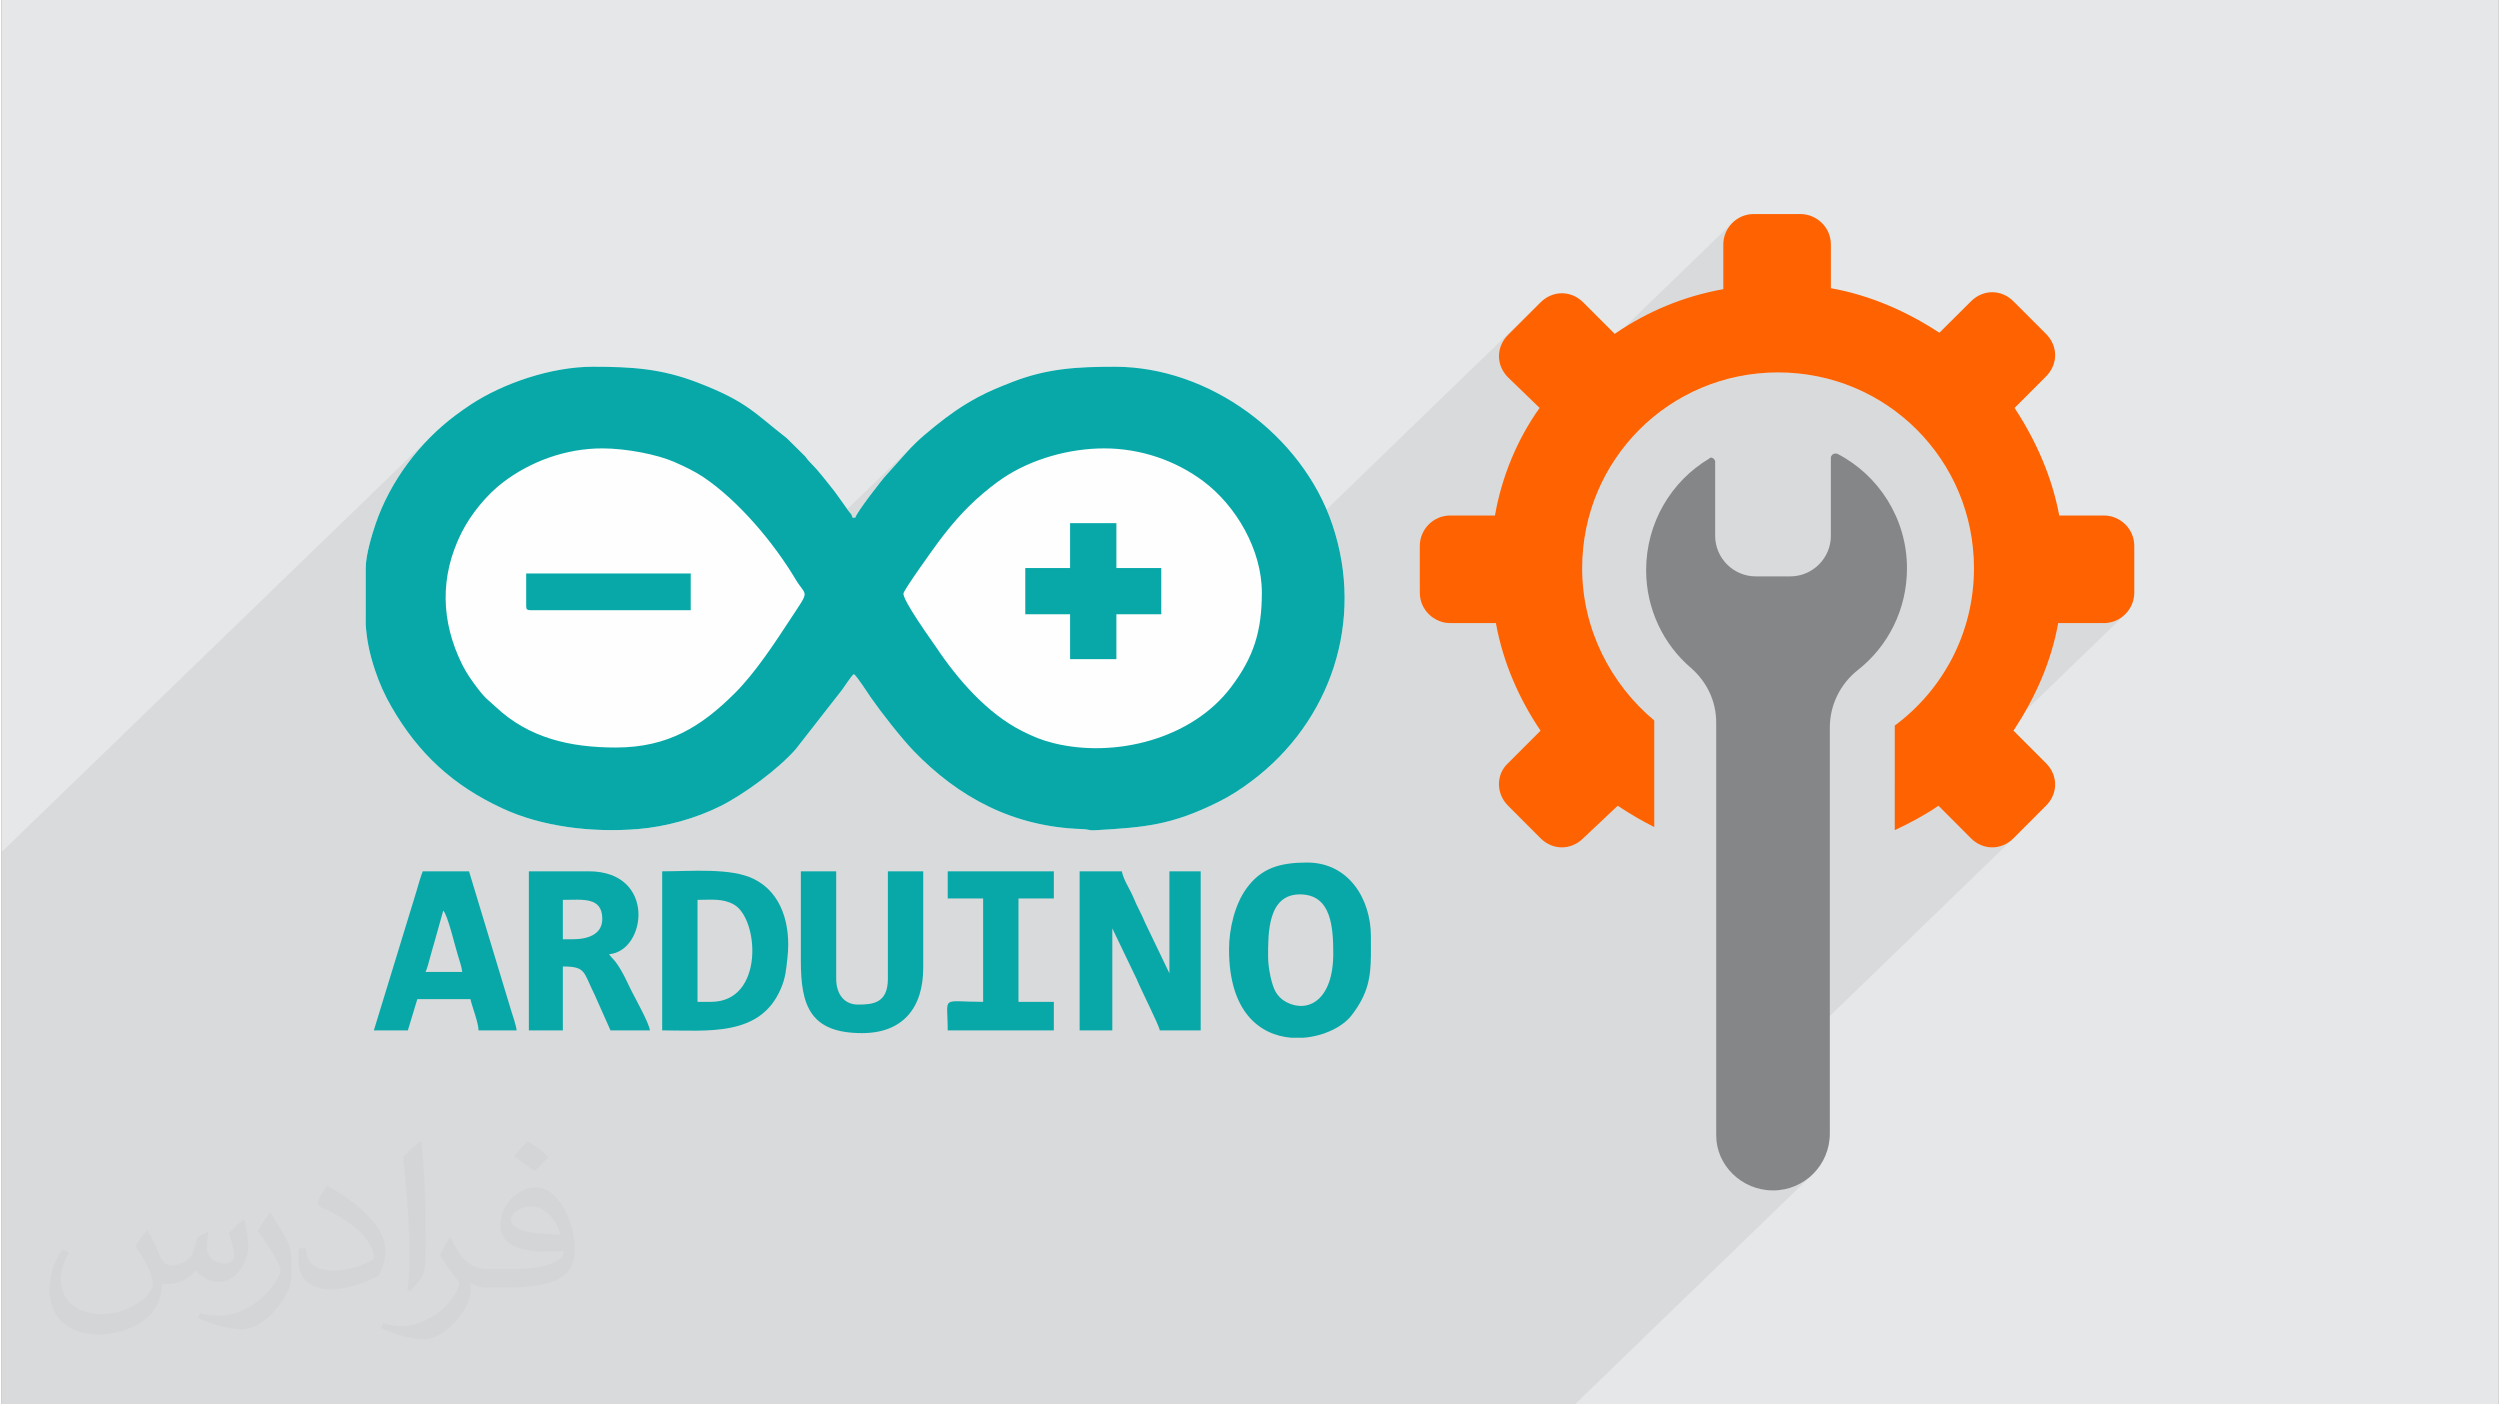
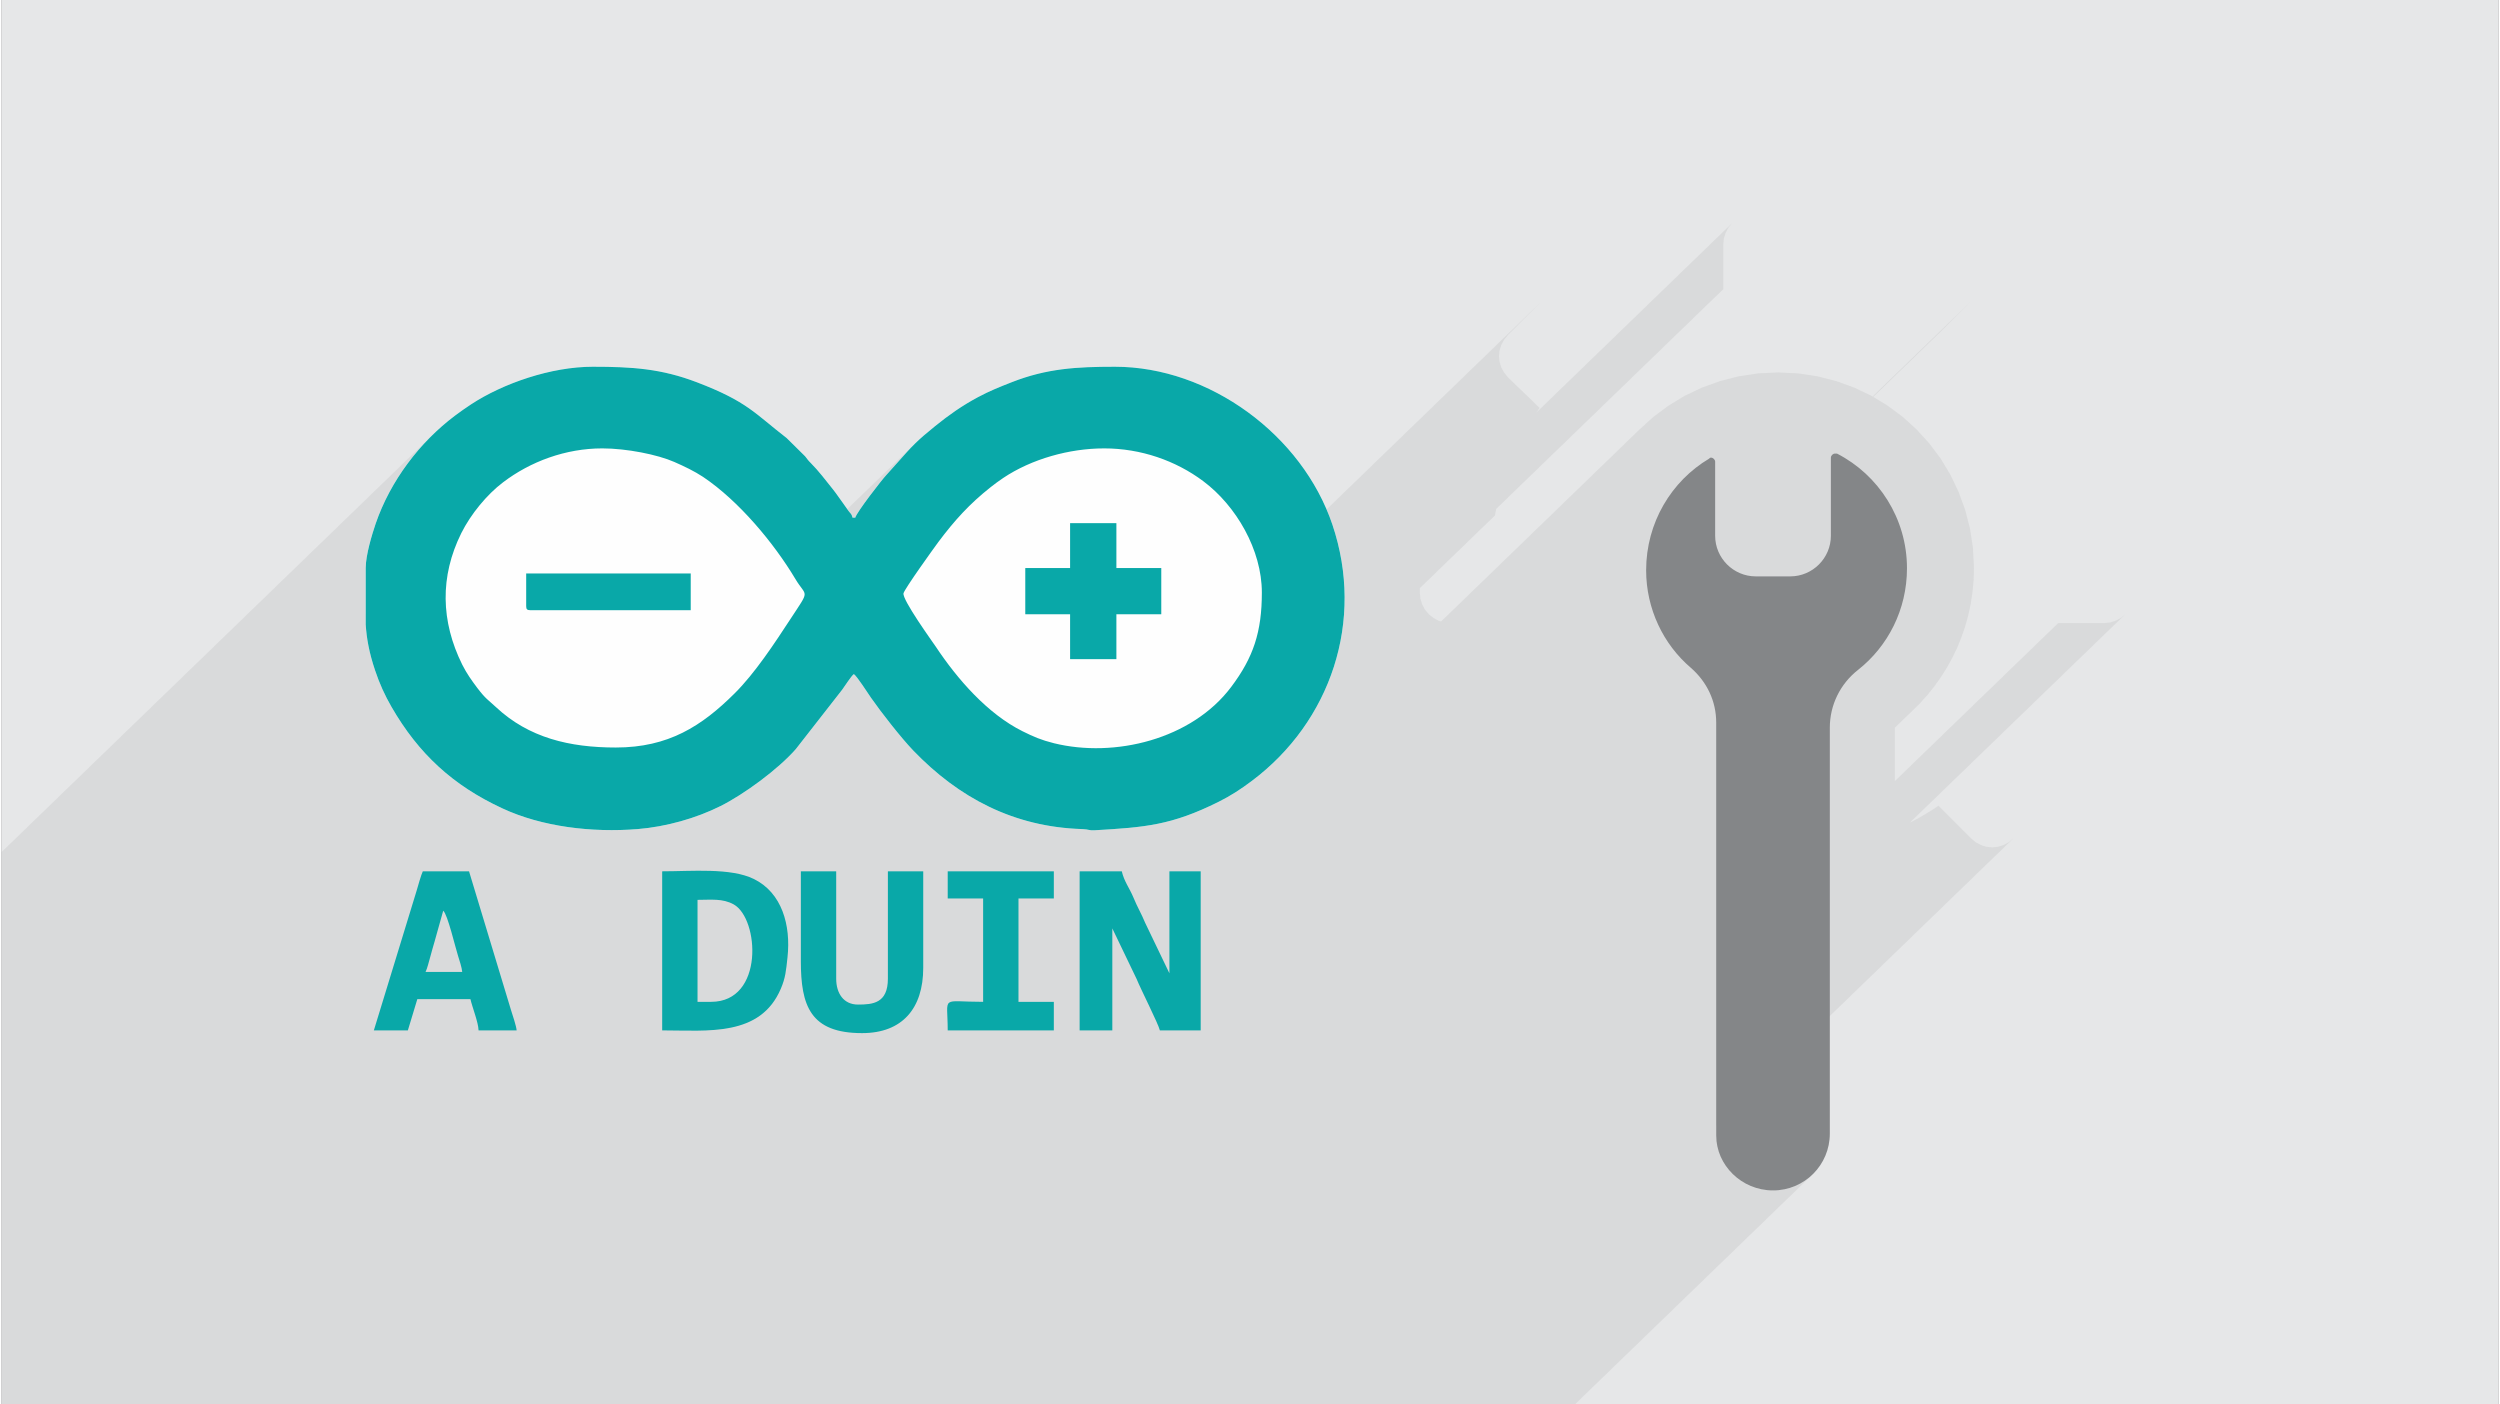
<svg xmlns="http://www.w3.org/2000/svg" xml:space="preserve" width="356px" height="200px" version="1.0" shape-rendering="geometricPrecision" text-rendering="geometricPrecision" image-rendering="optimizeQuality" fill-rule="evenodd" clip-rule="evenodd" viewBox="0 0 35600 20025">
  <rect x="0" y="0" width="35600" height="20025" fill="#808080" stroke="none" />
  <g id="Layer_x0020_1">
    <g id="_2493951441424">
      <path fill="#E6E7E8" d="M0 0l35600 0 0 20025 -35600 0 0 -20025z" />
      <path fill="#373435" fill-opacity="0.078" d="M9826 8700l-1918 1856 32 9 111 26 113 22 115 17 117 13 119 8 36 2 4471 -4327 -55 56 -56 61 -62 68 -71 80 -165 184 -35 41 -56 69 -69 88 -75 98 -73 99 -63 91 -47 74 -23 46 -3386 3277 110 -3 131 -11 126 -17 120 -24 116 -30 111 -36 107 -42 103 -48 100 -53 97 -58 95 -64 92 -68 91 -73 90 -77 88 -81 88 -86 -2006 1941 3 1 125 5 125 1 125 -1 123 -5 89 -6 4759 -4606 -92 94 -88 98 -87 101 -86 107 -86 113 -40 55 -64 88 -78 110 -84 120 -83 120 -71 106 -52 82 -23 47 11 55 45 92 68 116 81 127 84 126 78 112 60 86 33 48 38 55 1877 -1816 660 0 0 640 640 0 0 659 -640 619 0 21 -1152 1114 27 11 53 20 56 18 60 18 67 18 164 34 169 23 46 3 6558 -6346 -463 463 -57 69 -40 75 -25 79 -8 81 8 81 25 79 40 75 57 69 449 434 -45 65 2789 -2699 -53 65 -39 74 -25 80 -8 85 0 637 -3238 3133 -18 94 -1071 1036 0 64 9 89 26 82 41 74 54 64 65 52 74 40 35 10 2827 -2736 198 -180 215 -160 230 -140 245 -117 257 -93 268 -69 278 -42 286 -14 287 14 278 42 268 69 257 93 244 117 13 9 1403 -1357 -449 448 -944 914 207 126 215 160 198 180 180 198 161 215 139 231 117 244 94 257 69 268 42 278 14 286 -5 173 -16 169 -25 166 -35 162 -44 159 -53 154 -61 151 -70 145 -78 141 -86 135 -92 130 -100 124 -107 119 -113 111 -244 236 0 761 2330 -2254 651 0 90 -9 82 -26 74 -41 64 -54 -3077 2976 29 -14 79 -43 78 -44 77 -46 74 -46 72 -49 463 464 68 57 75 40 79 25 82 8 81 -8 79 -25 75 -40 68 -57 -4239 4102 0 137 16 154 23 72 514 -497 53 -44 62 -33 68 -21 74 -7 74 7 68 21 61 33 54 44 44 53 33 62 20 68 8 74 -8 73 -20 69 -33 61 -44 54 -512 494 91 28 164 17 164 -17 152 -47 138 -74 119 -99 -3399 3289 -22431 0 0 -7876 6107 -5910 -83 87 -81 91 -78 94 -75 97 -71 99 -67 103 -64 104 -59 107 -56 108 -51 111 -46 112 -42 114 -21 64 -23 74 -24 81 -23 86 -20 87 -16 86 -11 81 -4 74 0 656 1787 -1730 -82 85 -79 92 -75 96 -70 99 -63 102 -55 102 -54 116 -46 117 -39 117 -31 118 -24 118 -17 117 -10 118 -2 118 5 118 12 118 19 117 26 118 33 117 18 50 1035 -1002 2346 0 0 524z" />
      <g>
-         <path fill="#FF6200" d="M21480 10881l463 -463c-304,-449 -535,-970 -637,-1534l-651 0c-231,0 -434,-188 -434,-434l0 -666c0,-232 188,-434 434,-434l637 0c101,-564 318,-1085 637,-1534l-449 -434c-174,-174 -174,-434 0,-608l463 -463c174,-173 434,-173 608,0l449 449c463,-319 984,-536 1548,-637l0 -637c0,-231 188,-434 434,-434l666 0c231,0 434,188 434,434l0 623c564,101 1085,332 1548,636l449 -448c173,-174 434,-174 607,0l463 463c174,173 174,434 0,608l-448 448c304,463 535,984 637,1534l636 0c232,0 434,188 434,434l0 666c0,231 -188,434 -434,434l-651 0c-101,564 -333,1071 -637,1534l463 463c174,173 174,434 0,607l-463 464c-173,173 -434,173 -607,0l-463 -464c-188,131 -406,246 -623,348l0 -1462c0,-14 0,-14 0,-29 681,-506 1129,-1317 1129,-2243 0,-1548 -1244,-2792 -2793,-2792 -1548,0 -2793,1244 -2793,2792 0,869 406,1650 1028,2171 0,0 0,14 0,14l0 1505c-174,-87 -347,-188 -521,-304l-492 464c-174,173 -434,173 -608,0l-463 -464c-174,-173 -174,-448 0,-607z" />
-         <path fill="#FEFEFE" d="M25257 15815c202,0 362,159 362,362 0,202 -160,362 -362,362 -203,0 -362,-160 -362,-362 0,-203 159,-362 362,-362z" />
        <path fill="#848688" d="M25257 16973c449,0 810,-362 810,-811l0 -5788c0,-318 145,-622 405,-825 420,-332 695,-853 695,-1447 0,-709 -405,-1331 -998,-1635 -15,0 -15,0 -29,0 -29,0 -58,29 -58,58l0 1114c0,319 -261,579 -579,579l-492 0c-318,0 -579,-260 -579,-579l0 -1056c0,-29 -29,-58 -58,-58 -14,0 -14,0 -29,15 -535,318 -897,911 -897,1591 0,550 246,1057 637,1390 231,202 362,477 362,781l0 5889c0,420 361,782 810,782z" />
        <path fill="#09A8A8" d="M15371 14691l466 0 0 -1454 346 720c58,144 311,642 332,734l582 0 0 -2268 -446 0 0 1454 -346 -720c-54,-132 -110,-221 -166,-358 -56,-136 -133,-229 -167,-376l-601 0 0 2268z" />
        <path fill="#09A8A8" d="M10117 14284l-194 0 0 -1454c194,0 357,-23 516,65 364,204 437,1389 -322,1389zm-698 407c649,0 1399,95 1692,-595 66,-155 74,-253 95,-449 49,-454 -78,-918 -481,-1115 -331,-162 -886,-109 -1306,-109l0 2268z" />
-         <path fill="#09A8A8" d="M8139 13392l-136 0 0 -562c280,0 562,-47 562,271 0,222 -204,291 -426,291zm-621 1299l485 0 0 -911c334,0 290,78 452,401l227 510 562 0c-8,-97 -210,-459 -265,-568 -77,-155 -118,-261 -219,-401 -36,-49 -65,-68 -98,-117 534,-44 676,-1182 -290,-1182l-854 0 0 2268z" />
        <path fill="#09A8A8" d="M6297 12985c61,45 176,535 211,642 19,60 55,169 60,231l-523 0c28,-59 43,-133 65,-207 24,-84 38,-143 64,-227l123 -439zm-989 1706l485 0 135 -446 757 0c27,118 113,331 116,446l543 0c-6,-65 -58,-219 -80,-288l-599 -1980 -659 0c-23,47 -70,213 -89,279l-609 1989z" />
        <path fill="#09A8A8" d="M11396 13702c0,637 134,1028 873,1028 574,0 872,-353 872,-931l0 -1376 -504 0 0 1531c0,349 -213,369 -426,369 -206,0 -311,-161 -311,-369l0 -1531 -504 0 0 1279z" />
        <path fill="#09A8A8" d="M13490 12810l505 0 0 1474c-618,0 -505,-104 -505,407l1513 0 0 -407 -504 0 0 -1474 504 0 0 -387 -1513 0 0 387z" />
        <path fill="#FEFEFE" d="M5192 8904l0 -805c0,-185 90,-480 142,-633 210,-611 629,-1163 1134,-1542 80,-59 141,-103 228,-160 457,-299 1140,-535 1734,-535 558,0 976,27 1485,222 722,276 823,443 1279,795l263 260c35,43 37,53 80,95 116,116 214,249 319,379 53,66 94,132 147,202 29,39 47,66 72,102 37,50 41,34 58,97l39 0c21,-80 382,-544 441,-606l165 -184c205,-231 268,-302 532,-515 201,-162 379,-288 613,-414 165,-88 303,-143 484,-214 496,-194 920,-219 1468,-219 1345,0 2670,974 3100,2252 463,1373 -24,2810 -1150,3654 -157,118 -298,210 -476,299 -668,332 -1041,362 -1767,404 -76,5 -80,-14 -171,-17 -980,-29 -1764,-447 -2411,-1119 -175,-182 -465,-554 -603,-753 -52,-75 -197,-303 -245,-338 -40,30 -124,165 -166,222l-663 849c-253,288 -737,643 -1071,810 -348,175 -778,296 -1183,329 -649,52 -1362,-31 -1932,-297 -699,-325 -1191,-775 -1578,-1447 -91,-157 -171,-331 -234,-521 -85,-253 -120,-454 -133,-652z" />
-         <path fill="#09A8A8" d="M18058 13640c0,-337 -5,-888 454,-888 449,0 475,469 475,847 0,654 -356,853 -669,689 -71,-38 -121,-90 -156,-153 -55,-100 -104,-336 -104,-495zm1466 -289l0 268c-4,316 -38,550 -277,859 -127,164 -395,295 -685,318l-172 0c-448,-36 -889,-364 -889,-1259 0,-296 84,-642 247,-868 214,-297 485,-371 867,-371 593,0 909,520 909,1053z" />
        <g>
          <path fill="#09A8A8" d="M15720 6393c523,0 1021,174 1413,467 471,352 836,981 836,1588 0,563 -121,926 -437,1346 -563,750 -1666,1015 -2526,803 -188,-47 -291,-93 -449,-171 -500,-249 -931,-745 -1237,-1206 -43,-64 -484,-674 -460,-762 17,-65 428,-638 495,-728 232,-310 446,-546 747,-784 70,-55 106,-81 179,-131 406,-272 946,-422 1439,-422zm-10528 2511l0 -805c0,-185 90,-480 142,-633 210,-611 629,-1163 1134,-1542 80,-59 141,-103 228,-160 457,-299 1140,-535 1734,-535 558,0 976,27 1485,222 722,276 823,443 1279,795l263 260c35,43 37,53 80,95 116,116 214,249 319,379 53,66 94,132 147,202 29,39 47,66 72,102 37,50 41,34 58,97l39 0c21,-80 382,-544 441,-606l165 -184c205,-231 268,-302 532,-515 201,-162 379,-288 613,-414 165,-88 303,-143 484,-214 496,-194 920,-219 1468,-219 1345,0 2670,974 3100,2252 463,1373 -24,2810 -1150,3654 -157,118 -298,210 -476,299 -668,332 -1041,362 -1767,404 -76,5 -80,-14 -171,-17 -980,-29 -1764,-447 -2411,-1119 -175,-182 -465,-554 -603,-753 -52,-75 -197,-303 -245,-338 -40,30 -124,165 -166,222l-663 849c-253,288 -737,643 -1071,810 -348,175 -778,296 -1183,329 -649,52 -1362,-31 -1932,-297 -699,-325 -1191,-775 -1578,-1447 -91,-157 -171,-331 -234,-521 -85,-253 -120,-454 -133,-652zm3567 1754c-661,0 -1242,-138 -1711,-577 -110,-103 -144,-113 -267,-275 -82,-110 -148,-201 -213,-330 -305,-615 -321,-1255 -13,-1875 136,-272 366,-551 595,-724 390,-297 893,-484 1415,-484 345,0 788,88 1028,194 145,64 282,129 408,212 509,341 1010,942 1317,1456 159,267 216,134 -69,569 -225,344 -509,777 -798,1063 -468,466 -944,771 -1692,771z" />
          <path fill="#09A8A8" d="M15235 8099l-639 0 0 659 639 0 0 640 660 0 0 -640 640 0 0 -659 -640 0 0 -640 -660 0 0 640z" />
          <path fill="#09A8A8" d="M7480 8642c0,44 13,58 58,58l2288 0 0 -524 -2346 0 0 466z" />
        </g>
      </g>
-       <path fill="#373435" fill-opacity="0.031" d="M2082 17547c68,103 112,202 155,312 32,64 49,183 199,183 44,0 107,-14 163,-45 63,-33 111,-83 136,-159l60 -202 146 -72 10 10c-20,76 -25,149 -25,206 0,169 146,233 262,233 68,0 129,-33 129,-95 0,-80 -34,-216 -78,-338 68,-68 136,-136 214,-191l12 6c34,144 53,286 53,381 0,93 -41,196 -75,264 -70,132 -194,237 -344,237 -114,0 -241,-57 -328,-163l-5 0c-82,102 -209,194 -412,194l-63 0c-10,134 -39,229 -83,314 -121,237 -480,404 -818,404 -470,0 -706,-272 -706,-633 0,-223 73,-431 185,-578l92 38c-70,134 -117,261 -117,385 0,338 275,499 592,499 294,0 658,-187 724,-404 -25,-237 -114,-349 -250,-565 41,-72 94,-144 160,-221l12 0zm5421 -1274c99,62 196,136 291,220 -53,75 -119,143 -201,203 -95,-77 -190,-143 -287,-213 66,-74 131,-146 197,-210zm51 926c-160,0 -291,105 -291,183 0,167 320,219 703,217 -48,-196 -216,-400 -412,-400zm-359 895c208,0 390,-6 529,-41 155,-40 286,-118 286,-172 0,-14 0,-31 -5,-45 -87,8 -187,8 -274,8 -282,0 -498,-64 -583,-222 -21,-44 -36,-93 -36,-149 0,-153 66,-303 182,-406 97,-85 204,-138 313,-138 197,0 354,158 464,408 60,136 101,293 101,491 0,132 -36,243 -118,326 -153,148 -435,204 -867,204l-196 0 0 0 -51 0c-107,0 -184,-19 -245,-66l-10 0c3,25 5,49 5,72 0,97 -32,221 -97,320 -192,286 -400,410 -580,410 -182,0 -405,-70 -606,-161l36 -70c65,27 155,45 279,45 325,0 752,-313 805,-618 -12,-25 -34,-58 -65,-93 -95,-113 -155,-208 -211,-307 48,-95 92,-171 133,-240l17 -2c139,283 265,446 546,446l44 0 0 0 204 0zm-1408 299c24,-130 26,-276 26,-413l0 -202c0,-377 -48,-926 -87,-1283 68,-74 163,-160 238,-218l22 6c51,450 63,971 63,1452 0,126 -5,249 -17,340 -7,114 -73,200 -214,332l-31 -14zm-1449 -596c7,177 94,317 398,317 189,0 349,-49 526,-134 32,-14 49,-33 49,-49 0,-111 -85,-258 -228,-392 -139,-126 -323,-237 -495,-311 -59,-25 -78,-52 -78,-77 0,-51 68,-158 124,-235l19 -2c197,103 417,256 580,427 148,157 240,316 240,489 0,128 -39,249 -102,361 -216,109 -446,192 -674,192 -277,0 -466,-130 -466,-436 0,-33 0,-84 12,-150l95 0zm-501 -503l172 278c63,103 122,215 122,392l0 227c0,183 -117,379 -306,573 -148,132 -279,188 -400,188 -180,0 -386,-56 -624,-159l27 -70c75,20 162,37 269,37 342,-2 692,-252 852,-557 19,-35 26,-68 26,-91 0,-35 -19,-74 -34,-109 -87,-165 -184,-315 -291,-454 56,-88 112,-173 173,-257l14 2z" />
    </g>
  </g>
</svg>